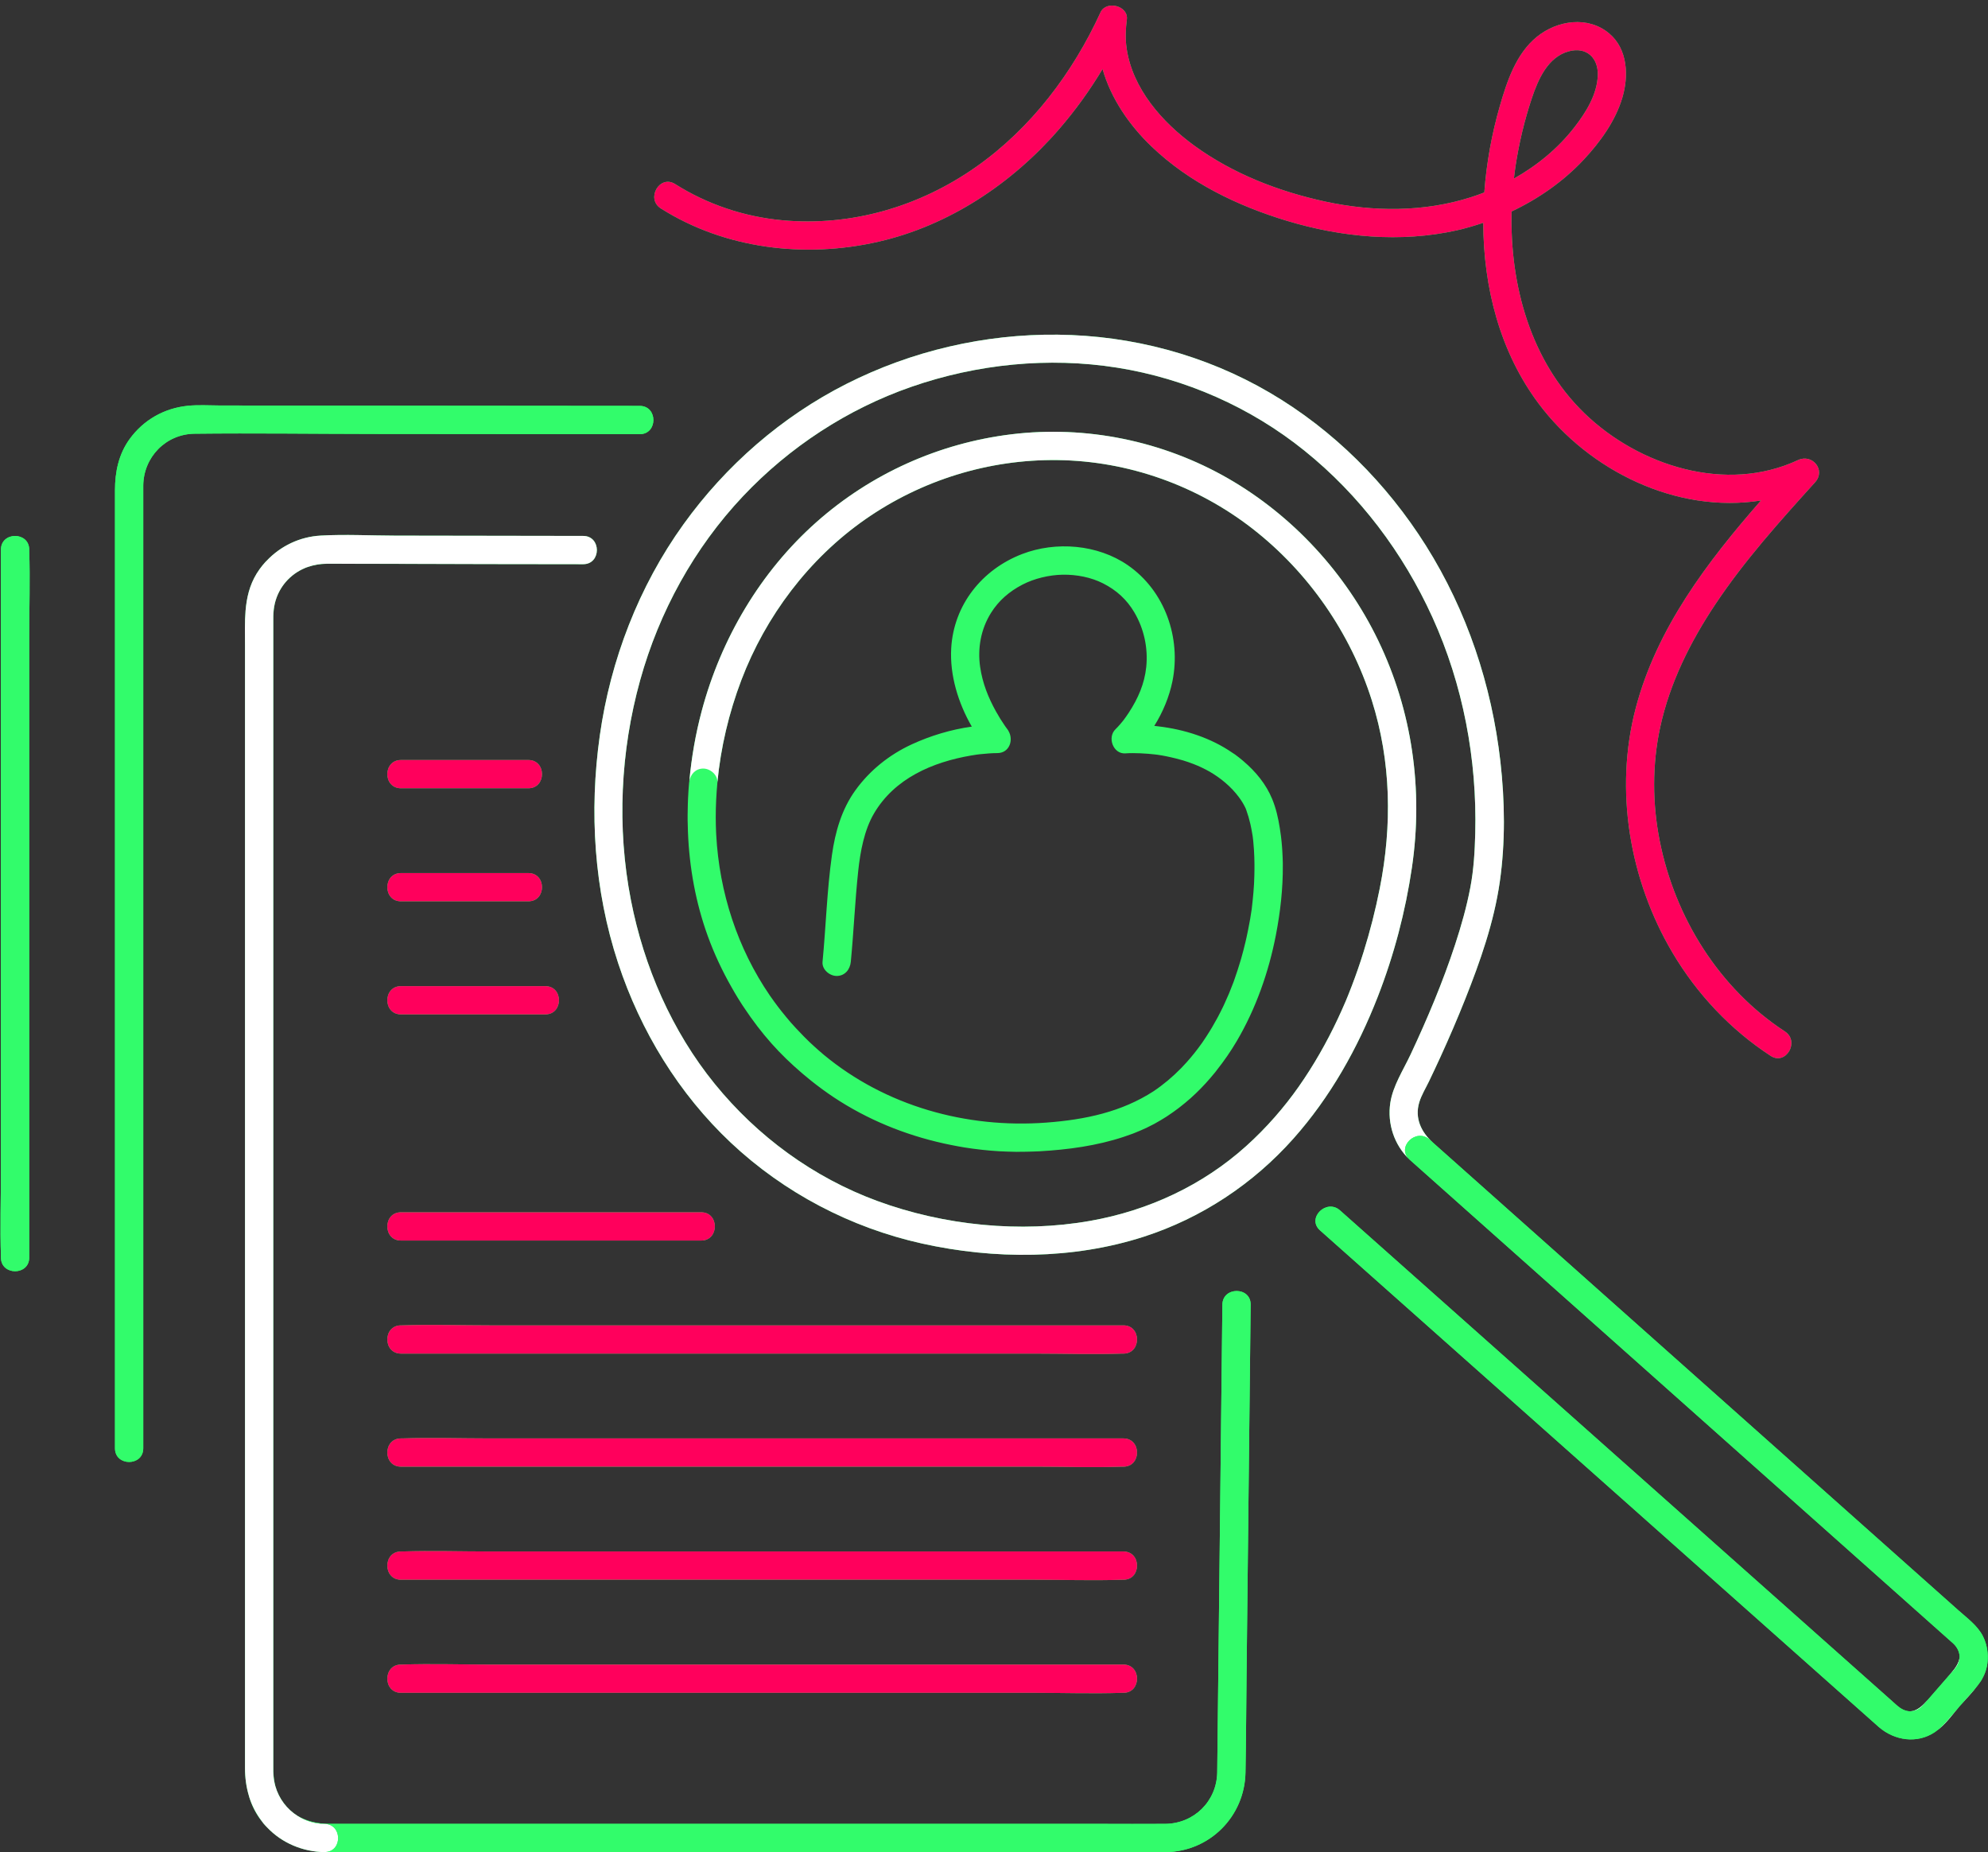
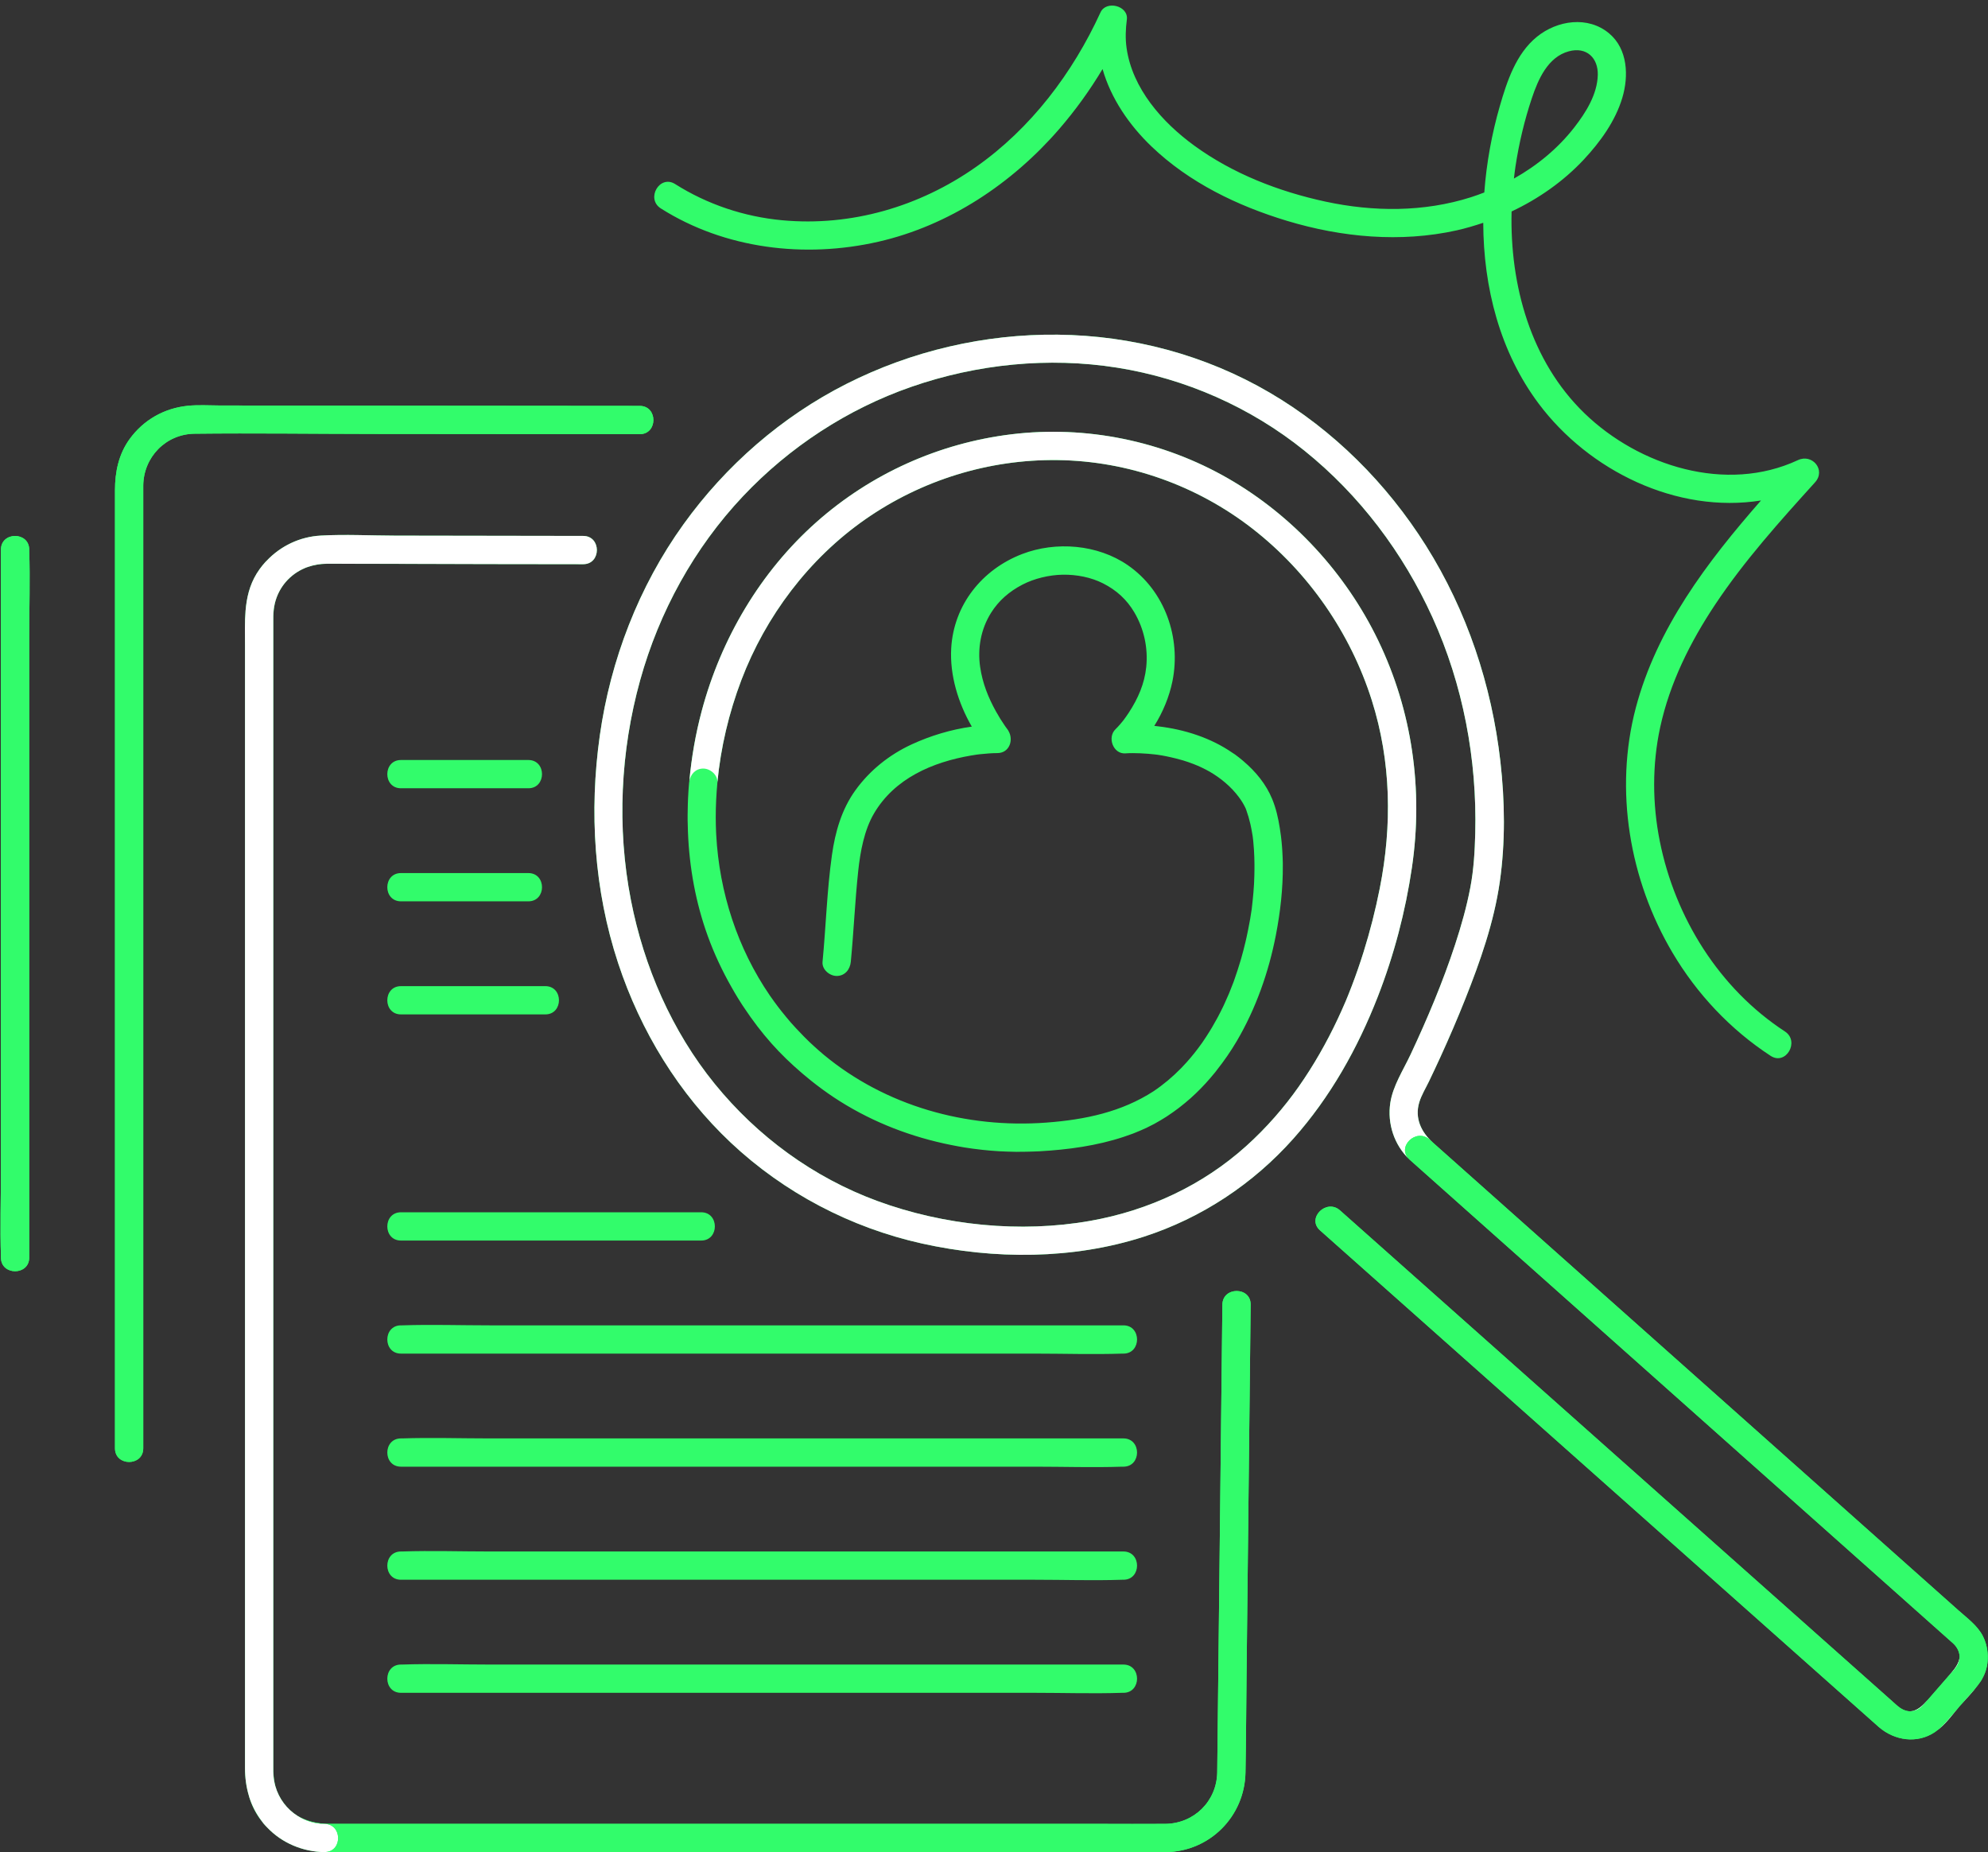
<svg xmlns="http://www.w3.org/2000/svg" fill="#000000" height="1461.3" preserveAspectRatio="xMidYMid meet" version="1" viewBox="-0.4 -4.4 1568.5 1461.3" width="1568.5" zoomAndPan="magnify">
  <rect x="-0.4" y="-4.4" width="1568.5" height="1461.3" fill="#333333" stroke="none" />
  <g id="change1_1">
    <path d="M986.346,1024.961c-0.07,6.37-0.141,12.74-0.211,19.11c-0.455,41.163-0.91,82.327-1.366,123.491 c-0.557,50.382-1.114,100.764-1.672,151.146c-0.278,25.15-0.359,50.311-0.834,75.458c-0.653,34.548-28.171,62.334-62.859,62.748 c-4.771,0.057-9.547,0-14.318,0c-28.928,0-57.856,0-86.784,0c-45.903,0-91.806,0-137.709,0c-52.053,0-104.106,0-156.159,0 c-47.96,0-95.921,0-143.881,0c-33.046,0-66.093,0-99.139,0c-7.605,0-15.21,0-22.814,0c-0.63,0-1.241-0.079-1.867-0.094 c-0.372,0.027-0.713,0.099-1.106,0.094c-17.034-0.251-33.544-7.107-45.247-19.468c-0.002-0.002-0.004-0.005-0.007-0.007 c-0.991-1.047-2.011-2.062-2.93-3.189c-0.493-0.605-0.906-1.24-1.372-1.856c-0.264-0.336-0.564-0.621-0.822-0.964 c-4.256-5.654-7.053-11.551-8.896-17.625c-0.017-0.051-0.035-0.101-0.051-0.152c-0.097-0.305-0.16-0.62-0.253-0.926 c-2.136-7.041-3.14-14.454-3.14-22.115c0-1.105,0-2.21,0-3.315c-0.093-5.401,0-10.866,0-16.358c0-26.866,0-53.733,0-80.599 c0-0.247,0-0.494,0-0.74c0-40.895,0-81.79,0-122.685c0-0.326,0-0.653,0-0.98c0-49.328,0-98.656,0-147.984c0-0.366,0-0.733,0-1.099 c0-52.165,0-104.33,0-156.496c0-0.367,0-0.734,0-1.1c0-49.407,0-98.813,0-148.22c0-0.327,0-0.655,0-0.982 c0-41.177,0-82.353,0-123.53c0-0.124,0-0.248,0-0.372c0-27.167,0-54.335,0-81.502c0-9.174-0.312-18.347,0.445-27.288 c0.029-0.341,0.072-0.68,0.105-1.02c0.087-0.92,0.172-1.84,0.284-2.755c0.072-0.586,0.169-1.167,0.252-1.751 c0.096-0.67,0.179-1.342,0.291-2.009c0.133-0.793,0.299-1.578,0.457-2.366c0.09-0.45,0.163-0.904,0.262-1.353 c0.209-0.947,0.455-1.886,0.705-2.825c0.076-0.288,0.136-0.578,0.217-0.864c0.292-1.039,0.626-2.07,0.974-3.099 c0.062-0.182,0.109-0.367,0.173-0.549c0.336-0.96,0.719-1.911,1.11-2.86c0.102-0.247,0.184-0.499,0.29-0.746 c0.391-0.913,0.834-1.816,1.28-2.719c0.136-0.276,0.25-0.556,0.392-0.831c0.495-0.961,1.047-1.912,1.611-2.86 c0.125-0.21,0.228-0.424,0.357-0.633c0.708-1.155,1.47-2.299,2.29-3.433c1.419-1.963,2.934-3.833,4.536-5.604 c0.293-0.323,0.626-0.599,0.925-0.916c11.14-11.825,26.251-19.074,42.774-19.992c19.402-1.103,39.174-0.002,58.607,0.038 c49.501,0.101,99.003,0.182,148.504,0.232c14.374,0.015,14.351,22.317,0,22.302c-24.816-0.025-49.632-0.058-74.447-0.097 c-4.893-0.008-9.787-0.028-14.681-0.04c-17.937-0.03-35.873-0.047-53.81-0.083c-19.419-0.039-38.838-0.081-58.257-0.126 c-5.524-0.013-10.845,0.814-15.803,2.438c-0.598,0.207-1.208,0.391-1.793,0.623c-0.238,0.095-0.467,0.204-0.703,0.302 c-11.787,4.932-20.628,14.962-23.765,27.694c-1.018,4.692-1.279,9.518-1.279,14.487c0,12.341,0,24.683,0,37.024 c0,6.311,0,12.622,0,18.932c0,25.067,0,50.133,0,75.2c0,9.954,0,19.908,0,29.862c0,33.404,0,66.808,0,100.212 c0,12.319,0,24.637,0,36.956c0,37.946,0,75.893,0,113.839c0,13.363,0,26.725,0,40.088c0,38.272,0,76.543,0,114.815 c0,12.842,0,25.684,0,38.526c0,34.605,0,69.21,0,103.814c0,11.089,0,22.178,0,33.267c0,27.012,0,54.025,0,81.038 c0,7.959,0,15.919,0,23.878c0,15.505,0,31.01,0,46.515c0,3.08,0,6.16,0,9.239c0,5.432,0.363,10.675,1.65,15.744 c2.82,9.886,9.145,18.199,17.628,23.502c7.241,4.255,15.754,6.212,24.635,6.212c21.66,0,43.321,0,64.981,0 c41.257,0,82.513,0,123.77,0c50.84,0,101.679,0,152.519,0c49.832,0,99.663,0,149.495,0c38.902,0,77.803,0,116.705,0 c17.463,0,34.935,0.162,52.397,0c22.678-0.211,40.585-17.868,40.972-40.576c0.131-7.699,0.17-15.401,0.255-23.102 c0.464-41.964,0.928-83.928,1.392-125.892c0.546-49.413,1.093-98.826,1.639-148.239c0.265-23.947,0.53-47.894,0.794-71.841 C964.203,1010.595,986.505,1010.605,986.346,1024.961z M474.356,338.127c9.999,0.009,19.997,0.018,29.996,0.028 c14.351,0.014,14.374-22.288,0-22.302c-54.933-0.055-109.865-0.096-164.798-0.143c-55.447-0.048-110.894-0.089-166.34-0.173 c-8.398-0.013-17.09-0.613-25.452,0.233c-18.594,1.882-34.977,11.141-45.951,26.326c-8.569,11.857-11.494,25.891-11.494,40.22 c0,19.191,0,38.382,0,57.573c0,36.4,0,72.801,0,109.201c0,46.622,0,93.245,0,139.867c0,50.039,0,100.078,0,150.117 c0,46.233,0,92.466,0,138.698c0,35.26,0,70.519,0,105.779c0,17.481,0,34.962,0,52.443c0,0.774,0,1.548,0,2.322 c0,14.351,22.302,14.374,22.302,0c0-11.903,0-23.805,0-35.708c0-31.153,0-62.305,0-93.458c0-43.569,0-87.139,0-130.708 c0-49.153,0-98.306,0-147.459c0-47.904,0-95.808,0-143.711c0-39.821,0-79.643,0-119.464c0-24.906,0-49.812,0-74.718 c0-4.724-0.025-9.449,0-14.173c0.118-22.599,17.765-40.854,40.517-41.114c47.123-0.537,94.292,0.126,141.418,0.169 C354.488,338.027,414.422,338.074,474.356,338.127z M404.017,617.54c4.152,0,8.303,0,12.455,0c14.35,0,14.374-22.302,0-22.302 c-29.356,0-58.712,0-88.068,0c-4.152,0-8.303,0-12.455,0c-14.351,0-14.374,22.302,0,22.302 C345.305,617.54,374.661,617.54,404.017,617.54z M315.949,706.749c29.356,0,58.712,0,88.068,0c4.152,0,8.303,0,12.455,0 c14.35,0,14.374-22.302,0-22.302c-29.356,0-58.712,0-88.068,0c-4.152,0-8.303,0-12.455,0 C301.599,684.447,301.575,706.749,315.949,706.749z M315.949,795.959c33.233,0,66.466,0,99.699,0c4.735,0,9.47,0,14.205,0 c14.35,0,14.374-22.302,0-22.302c-33.233,0-66.466,0-99.7,0c-4.735,0-9.47,0-14.205,0 C301.599,773.656,301.575,795.959,315.949,795.959z M552.846,952.08c-26.695,0-53.391,0-80.086,0c-42.531,0-85.062,0-127.593,0 c-9.738,0-19.476,0-29.215,0c-14.351,0-14.374,22.302,0,22.302c26.695,0,53.391,0,80.086,0c42.531,0,85.062,0,127.594,0 c9.738,0,19.476,0,29.215,0C567.196,974.382,567.22,952.08,552.846,952.08z M885.948,1041.289c-18.958,0-37.916,0-56.874,0 c-45.328,0-90.657,0-135.985,0c-54.815,0-109.629,0-164.444,0c-47.545,0-95.089,0-142.634,0c-22.98,0-46.109-0.769-69.08,0 c-0.326,0.011-0.653,0-0.979,0c-14.351,0-14.374,22.302,0,22.302c18.958,0,37.916,0,56.874,0c45.328,0,90.656,0,135.985,0 c54.815,0,109.629,0,164.444,0c47.545,0,95.09,0,142.634,0c22.98,0,46.109,0.768,69.08,0c0.326-0.011,0.654,0,0.979,0 C900.299,1063.592,900.322,1041.289,885.948,1041.289z M885.948,1130.499c-18.958,0-37.916,0-56.874,0c-45.328,0-90.657,0-135.985,0 c-54.815,0-109.629,0-164.444,0c-47.545,0-95.089,0-142.634,0c-22.98,0-46.109-0.769-69.08,0c-0.326,0.011-0.653,0-0.979,0 c-14.351,0-14.374,22.302,0,22.302c18.958,0,37.916,0,56.874,0c45.328,0,90.656,0,135.985,0c54.815,0,109.629,0,164.444,0 c47.545,0,95.09,0,142.634,0c22.98,0,46.109,0.768,69.08,0c0.326-0.011,0.654,0,0.979,0 C900.299,1152.801,900.322,1130.499,885.948,1130.499z M885.948,1219.708c-18.958,0-37.916,0-56.874,0c-45.328,0-90.657,0-135.985,0 c-54.815,0-109.629,0-164.444,0c-47.545,0-95.089,0-142.634,0c-22.98,0-46.109-0.769-69.08,0c-0.326,0.011-0.653,0-0.979,0 c-14.351,0-14.374,22.302,0,22.302c18.958,0,37.916,0,56.874,0c45.328,0,90.656,0,135.985,0c54.815,0,109.629,0,164.444,0 c47.545,0,95.09,0,142.634,0c22.98,0,46.109,0.768,69.08,0c0.326-0.011,0.654,0,0.979,0 C900.299,1242.01,900.322,1219.708,885.948,1219.708z M829.074,1308.917c-45.328,0-90.657,0-135.985,0 c-54.815,0-109.629,0-164.444,0c-47.545,0-95.089,0-142.634,0c-22.98,0-46.109-0.769-69.08,0c-0.326,0.011-0.653,0-0.979,0 c-14.351,0-14.374,22.302,0,22.302c18.958,0,37.916,0,56.874,0c45.328,0,90.656,0,135.985,0c54.815,0,109.629,0,164.444,0 c47.545,0,95.09,0,142.634,0c22.98,0,46.109,0.768,69.08,0c0.326-0.011,0.654,0,0.979,0c14.351,0,14.374-22.302,0-22.302 C866.99,1308.917,848.032,1308.917,829.074,1308.917z M1563.927,1286.251c-4.153-8.052-12.222-13.935-18.879-19.859 c-28.974-25.788-57.947-51.577-86.921-77.366c-5.854-5.21-11.707-10.421-17.561-15.631c-0.499-0.444-0.997-0.888-1.496-1.332 c-31.666-28.185-63.333-56.37-94.999-84.556c-3.609-3.212-7.218-6.425-10.828-9.637c-1.938-1.725-3.876-3.45-5.815-5.176 c-6.835-6.084-13.67-12.167-20.505-18.25c-19.287-17.167-38.574-34.333-57.86-51.5c-6.558-5.837-13.117-11.675-19.675-17.512 c-9.353-8.325-18.706-16.65-28.059-24.975c-14.671-13.058-29.342-26.116-44.013-39.174c-9.053-8.058-18.107-16.117-27.161-24.175 c-9.199-8.188-14.569-19.268-10.781-31.801c1.714-5.671,5.032-11.023,7.598-16.357c3.103-6.45,6.145-12.93,9.122-19.44 c6.86-15.004,13.388-30.169,19.484-45.5c11.846-29.796,22.752-60.746,27.317-92.61c4.481-31.278,4.034-63.632,0.483-94.98 c-6.824-60.239-26.378-118.905-58.734-170.305c-30.925-49.126-73.062-91.327-123.249-120.707 c-50.751-29.71-108.581-45.123-167.316-45.746c-57.658-0.611-115.085,12.75-166.532,38.775 c-51.141,25.87-95.27,64.37-128.694,110.838c-35.252,49.009-57.599,107.042-66.024,166.725 c-8.471,60.01-4.548,121.846,14.495,179.57c17.654,53.512,47.821,102.992,88.975,141.67c41.991,39.466,94.45,66.964,150.679,79.477 c57.016,12.688,119.176,12.694,175.067-5.361c45.533-14.709,86.215-41.649,118-77.365c29.131-32.734,50.686-71.206,66.568-111.894 c12.81-32.819,21.857-67.218,26.978-102.072c8.999-61.257,0.315-123.333-26.667-179.201 c-25.582-52.97-67.306-98.362-118.334-127.723c-51.499-29.632-112.043-42.052-171.045-34.839 c-57.185,6.99-110.755,31.092-153.872,69.347c-44.142,39.163-75.231,92.007-90.405,148.865c-4.847,18.163-8.105,36.813-9.799,55.599 c-0.059,0.353-0.145,0.697-0.178,1.058c-0.375,4.074-0.627,8.152-0.828,12.23c-0.078,1.566-0.122,3.13-0.174,4.696 c-0.094,2.851-0.155,5.701-0.165,8.55c-0.005,1.325-0.014,2.65-0.001,3.974c0.033,3.153,0.12,6.304,0.256,9.449 c1.094,27.967,6.076,55.724,15.669,82.158c5.08,13.996,11.396,27.433,18.708,40.261c1.632,2.904,3.311,5.784,5.058,8.629 c1.046,1.703,2.115,3.39,3.202,5.07c0.588,0.909,1.206,1.8,1.806,2.702c6.513,9.794,13.65,19.229,21.571,28.13 c7.422,8.339,15.425,16.03,23.823,23.204c0.508,0.434,1.017,0.867,1.528,1.296c1.968,1.654,3.932,3.31,5.948,4.899 c5.685,4.539,11.565,8.86,17.659,12.913c26.379,17.544,55.967,29.63,86.769,36.45c0.082,0.018,0.163,0.039,0.245,0.058 c1.905,0.427,3.822,0.809,5.737,1.195c3.538,0.714,7.087,1.384,10.656,1.956c0.057,0.009,0.114,0.017,0.17,0.026 c4.011,0.641,8.043,1.166,12.085,1.628c0.68,0.078,1.357,0.165,2.037,0.237c4.223,0.45,8.458,0.815,12.705,1.068 c0.46,0.027,0.921,0.029,1.381,0.054c3.627,0.197,7.262,0.316,10.9,0.368c0.51,0.007,1.018,0.047,1.529,0.052 c0.831,0.007,1.663-0.047,2.495-0.047c3.526-0.001,7.051-0.065,10.576-0.198c1.15-0.044,2.299-0.07,3.449-0.127 c0.565-0.028,1.131-0.031,1.696-0.063c22.329-1.253,45.273-4.334,66.681-11.484c2.331-0.764,4.646-1.574,6.94-2.446 c0.701-0.266,1.393-0.562,2.09-0.84c2.661-1.056,5.297-2.184,7.902-3.404c0.237-0.111,0.484-0.198,0.72-0.31 c0.091-0.044,0.179-0.096,0.27-0.139c2.044-0.976,4.073-1.997,6.081-3.083c0.198-0.107,0.383-0.237,0.58-0.346 c3.116-1.705,6.166-3.514,9.136-5.441c0.403-0.262,0.789-0.546,1.19-0.812c2.642-1.752,5.228-3.584,7.751-5.498 c0.562-0.426,1.119-0.858,1.675-1.291c2.653-2.07,5.254-4.208,7.771-6.443c0.137-0.122,0.279-0.237,0.416-0.36 c5.436-4.852,10.533-10.066,15.266-15.567c0.832-0.958,1.634-1.939,2.446-2.915c0.567-0.689,1.167-1.354,1.722-2.052 c0.452-0.567,0.871-1.155,1.316-1.727c5.69-7.199,10.925-14.757,15.562-22.625c15.153-25.708,25.287-54.556,30.953-83.8 c3.496-18.046,5.637-36.653,5.465-55.159c-0.006-0.632,0.005-1.265-0.006-1.897c-0.026-1.436-0.081-2.868-0.136-4.302 c-0.067-1.728-0.149-3.454-0.26-5.179c-0.067-1.037-0.126-2.074-0.21-3.109c-0.22-2.777-0.482-5.551-0.83-8.315 c-0.011-0.089-0.026-0.175-0.038-0.264c-0.006-0.05-0.009-0.101-0.015-0.151c-0.098-0.766-0.227-1.525-0.332-2.289 c-0.17-1.234-0.344-2.467-0.536-3.697c-1.229-7.839-2.962-15.562-5.995-22.946c-4.849-11.805-13.054-21.71-22.716-29.924 c-0.181-0.154-0.36-0.31-0.542-0.463c-1.984-1.664-4.004-3.283-6.093-4.804c-0.397-0.289-0.834-0.521-1.235-0.804 c-0.247-0.174-0.511-0.323-0.759-0.494c-17.12-11.86-37.922-18.491-58.855-20.926c-0.945-0.124-1.894-0.222-2.843-0.33 c6.852-10.893,11.865-23.153,14.306-35.133c7-34.369-5.975-71.465-35.148-91.627c-23.783-16.438-56.716-19.109-83.466-8.81 c-31.596,12.166-53.966,40.048-55.917,74.388c-1.198,21.101,5.439,42.995,16.248,61.761c-16.429,2.274-32.726,7.221-47.429,14.014 c-17.602,8.133-32.957,20.384-44.334,36.11c-10.931,15.109-16.005,32.944-18.582,51.189c-3.944,27.916-4.719,56.215-7.418,84.263 c-0.578,6.003,5.539,11.151,11.151,11.151c6.511,0,10.572-5.131,11.151-11.151c2.287-23.767,3.297-47.652,5.817-71.394 c1.677-15.8,4.824-32.599,12.471-45.648c16.258-27.741,46.255-40.565,76.801-45.773c1.541-0.263,3.087-0.49,4.633-0.723 c0.738-0.086,1.475-0.18,2.214-0.262c2.33-0.26,4.666-0.473,7.005-0.628c2.162-0.144,4.337-0.269,6.505-0.256 c9.853,0.058,13.298-10.59,8.76-17.797c0.11,0.127,0.099,0.081-0.166-0.316c-0.737-1.102-1.579-2.143-2.337-3.233 c-2.577-3.704-4.953-7.551-7.144-11.495c-6.09-10.961-10.662-22.339-12.51-35.125c-2.149-14.861,0.609-29.929,8.59-42.69 c6.017-9.62,14.386-16.867,24.766-22.261c9.367-4.868,21.167-7.669,31.808-7.845c10.971-0.182,22.426,2.086,31.792,6.835 c10.609,5.379,18.74,12.764,24.716,22.912c7.633,12.963,10.906,28.135,9.379,43.086c-1.345,13.172-6.473,24.852-13.755,36.009 c-1.318,2.02-2.723,3.973-4.153,5.914c-0.312,0.391-0.62,0.784-0.94,1.168c-0.554,0.663-1.104,1.33-1.67,1.984 c-1.196,1.381-2.419,2.756-3.739,4.021c-6.653,6.372-1.886,19.76,7.885,19.036c3.866-0.286,7.778-0.209,11.646-0.057 c2.017,0.079,4.03,0.202,6.041,0.362c0.011,0.001,0.022,0.001,0.033,0.002c1.834,0.146,3.666,0.332,5.495,0.536 c0.785,0.095,1.636,0.198,1.995,0.24c0.035,0.005,0.05,0.008,0.09,0.014c1.224,0.188,2.447,0.376,3.666,0.586 c2.207,0.381,4.398,0.852,6.585,1.335c2.562,0.565,5.105,1.219,7.633,1.93c0.737,0.207,1.482,0.38,2.215,0.6 c2.818,0.846,5.59,1.831,8.337,2.881c4.348,1.684,8.571,3.705,12.641,5.987c8.714,5.057,16.995,11.905,23.082,20.115 c0.925,1.287,1.863,2.563,2.694,3.94c0.396,0.649,0.788,1.299,1.15,1.968c0.336,0.636,0.678,1.268,0.998,1.913 c0.16,0.351,0.322,0.701,0.5,1.04c0.144,0.362,0.284,0.725,0.425,1.088c1.33,3.678,2.414,7.417,3.292,11.226 c0.229,1.015,0.446,2.031,0.644,3.05c0.15,0.747,0.293,1.495,0.429,2.244c0.225,1.257,0.447,2.515,0.659,3.777 c0.05,0.331,0.097,0.642,0.134,0.881c0.074,0.655,0.287,2.414,0.381,3.231c0.054,0.512,0.085,1.025,0.134,1.537 c0.181,1.874,0.33,3.751,0.453,5.63c0.253,3.89,0.375,7.787,0.407,11.686c0.009,1.042,0,2.084-0.005,3.126 c-0.018,3.508-0.106,7.015-0.277,10.52c-0.028,0.575-0.038,1.151-0.07,1.726c-0.247,4.417-0.628,8.825-1.094,13.224 c-0.219,2.062-0.427,4.126-0.689,6.182c-0.018,0.143-0.023,0.187-0.033,0.27c-0.024,0.166-0.042,0.282-0.076,0.522 c-0.348,2.399-0.727,4.794-1.128,7.185c-0.155,0.923-0.349,1.839-0.513,2.761c-0.727,4.077-1.542,8.137-2.445,12.179 c-0.226,1.011-0.445,2.025-0.681,3.034c-1.069,4.552-2.241,9.08-3.535,13.574c-0.229,0.795-0.478,1.565-0.712,2.354 c-1.359,4.576-2.806,9.043-4.353,13.388c-0.239,0.672-0.459,1.367-0.703,2.033c-0.164,0.449-0.33,0.898-0.496,1.344 c-2.107,5.653-4.396,11.098-6.859,16.361c-0.275,0.588-0.537,1.186-0.817,1.77c-1.416,2.955-2.892,5.887-4.434,8.786 c-0.27,0.507-0.561,1.001-0.834,1.506c-1.211,2.234-2.466,4.444-3.756,6.632c-0.684,1.16-1.392,2.304-2.099,3.45 c-0.85,1.378-1.729,2.737-2.614,4.093c-0.986,1.511-1.978,3.014-3.008,4.494c-0.275,0.396-0.569,0.777-0.848,1.17 c-3.555,4.992-7.364,9.738-11.402,14.243c-1.474,1.635-2.969,3.252-4.508,4.826c-6.654,6.793-13.885,12.857-21.619,18.062 c-25.209,16.312-53.782,22.443-84.594,24.751c-63.329,4.745-126.968-13.164-175.597-53.5c-0.374-0.31-0.739-0.633-1.111-0.946 c-2.332-1.96-4.61-3.998-6.87-6.063c-1.081-0.992-2.169-1.978-3.229-2.989c-1.576-1.497-3.101-3.035-4.628-4.572 c-2.126-2.143-4.208-4.324-6.245-6.542c-1.315-1.433-2.641-2.857-3.917-4.319c-1.213-1.391-2.385-2.809-3.563-4.226 c-1.305-1.571-2.6-3.15-3.861-4.753c-0.951-1.209-1.9-2.419-2.826-3.645c-1.903-2.519-3.767-5.064-5.562-7.653 c-0.235-0.34-0.486-0.669-0.72-1.01c-25.498-37.197-39.925-81.335-42.348-126.868c-0.035-0.661-0.068-1.322-0.099-1.984 c-0.162-3.556-0.252-7.12-0.267-10.69c-0.002-0.426-0.013-0.852-0.013-1.279c0.007-9.059,0.461-18.107,1.291-27.128 c0.004-0.042-0.008-0.081-0.005-0.123c2.615-27.629,9.104-54.966,18.897-80.764c19.179-50.526,53.379-95.909,97.748-126.867 c44.57-31.098,97.657-47.486,151.873-46.794c55.634,0.71,109.864,19.997,153.767,54.178c44.053,34.299,77.189,82.128,94.04,135.326 c15.343,48.438,16.115,98.893,6.292,148.469c-3.375,17.033-7.664,33.889-12.861,50.458c-2.829,9.019-5.931,17.953-9.316,26.778 c-0.855,2.228-1.727,4.448-2.618,6.662c-0.449,1.114-0.905,2.226-1.36,3.337c-0.196,0.478-0.396,0.954-0.594,1.431 c-0.085,0.204-0.113,0.273-0.122,0.299c-0.046,0.107-0.09,0.209-0.162,0.379c-1.991,4.652-4.058,9.272-6.216,13.849 c-8.75,18.561-18.934,36.468-30.73,53.268c-11.474,16.341-25.446,32.456-41.468,46.877c-34.04,30.64-76.673,50.76-122.974,58.944 c-55.131,9.746-115.28,3.74-168.188-15.748c-50.241-18.505-94.371-50.846-128.064-92.309c-33.826-41.627-55.877-92.41-66.16-145.023 c-11.175-57.177-8.281-117.424,7.295-173.503c14.994-53.987,42.594-104.275,81.085-145.089 c36.656-38.869,82.556-68.906,132.946-86.401c51.749-17.967,108.103-23.704,162.368-15.085 c53.857,8.555,105.172,31.231,147.674,65.444c43.615,35.11,77.841,80.546,100.986,131.44 c24.209,53.232,35.305,112.186,33.816,170.543c-0.367,14.387-1.216,28.732-3.874,42.689c-2.908,15.272-7.166,30.276-12.007,45.039 c-9.738,29.694-21.92,58.552-35.18,86.829c-5.689,12.132-13.96,24.729-15.96,38.099c-2.443,16.334,2.992,33.152,15.06,44.593 c0.04,0.036,0.063,0.076,0.103,0.112c16.212,14.43,32.425,28.86,48.637,43.291c38.105,33.917,76.211,67.833,114.316,101.75 c44.2,39.341,88.401,78.683,132.601,118.024c14.762,13.139,29.524,26.279,44.287,39.418c17.288,15.388,34.575,30.775,51.864,46.162 c11.983,10.665,24.01,21.284,35.949,31.997c0.006,0.005,0.012,0.01,0.018,0.016c0.463,0.411,0.936,0.811,1.387,1.234 c2.943,2.769,4.733,6.287,4.934,9.962c-0.003,0.158,0.033,0.319,0.024,0.476c0.001,0.081-0.014,0.164-0.015,0.245 c-0.354,4.375-3.165,8.503-6.35,12.163c-4.169,4.791-8.337,9.582-12.506,14.372c-1.723,1.98-3.445,3.959-5.168,5.939 c0,0-0.001,0.001-0.001,0.001c-0.359,0.412-0.718,0.825-1.077,1.238c-3.862,4.438-8.091,8.595-13.364,9.026 c-0.312,0.007-0.625,0.033-0.934,0.016c-0.12,0-0.246-0.025-0.367-0.029c-3.296-0.277-6.436-1.846-9.177-4.197 c-1.247-1.069-2.464-2.175-3.699-3.259c-0.23-0.213-0.466-0.444-0.694-0.646c-5.859-5.208-11.719-10.416-17.578-15.624 c-8.263-7.344-16.525-14.688-24.788-22.032c-23.192-20.614-46.384-41.227-69.576-61.841 c-43.718-38.858-87.436-77.716-131.154-116.574c-5.888-5.233-11.775-10.467-17.663-15.7c-20.02-17.795-40.04-35.589-60.06-53.383 c-9.555-8.493-19.111-16.986-28.666-25.479c-4.978-4.424-9.955-8.848-14.933-13.273c-0.142-0.126-0.284-0.253-0.427-0.379 c-22.536-20.03-45.071-40.061-67.607-60.091c-1.027-0.913-2.055-1.826-3.082-2.74c-10.696-9.507-26.524,6.211-15.77,15.77 c8.761,7.788,17.523,15.575,26.284,23.362c3.491,3.103,6.982,6.206,10.473,9.309c4.129,3.67,8.258,7.34,12.387,11.01 c38.353,34.089,76.705,68.178,115.058,102.267c4.488,3.989,8.976,7.978,13.464,11.967c2.037,1.811,4.075,3.622,6.113,5.433 c4.198,3.731,8.396,7.463,12.594,11.194c34.233,30.427,68.466,60.855,102.7,91.282c0.576,0.512,1.153,1.025,1.729,1.537 c22.232,19.761,44.464,39.521,66.696,59.282c9.569,8.505,19.138,17.01,28.707,25.515c3.452,3.068,6.904,6.136,10.356,9.204 c4.719,4.194,9.438,8.389,14.157,12.583c1.819,1.616,3.637,3.233,5.456,4.849c3.08,2.737,6.16,5.475,9.24,8.212 c1.847,1.643,3.674,3.315,5.546,4.929c12.357,10.657,30.123,13.366,44.165,3.962c0.484-0.324,0.901-0.704,1.359-1.049 c0.71-0.511,1.421-1.018,2.114-1.593c6.112-5.069,11.034-12.023,16.218-17.981c4.604-5.291,9.834-10.54,14.122-16.246 c0.643-0.815,1.235-1.648,1.813-2.492c0.192-0.283,0.421-0.549,0.607-0.835c0.145-0.223,0.256-0.454,0.395-0.678 c0.134-0.22,0.302-0.427,0.43-0.65c0.106-0.186,0.178-0.385,0.281-0.573c2.868-5.087,4.266-10.507,4.375-15.911 C1568.11,1298.06,1566.814,1291.847,1563.927,1286.251z M22.646,429.242c0-14.351-22.302-14.374-22.302,0 c0,18.563,0,37.126,0,55.689c0,44.563,0,89.125,0,133.688c0,53.692,0,107.384,0,161.077c0,46.419,0,92.838,0,139.257 c0,22.595-0.773,45.344,0,67.93c0.011,0.314,0,0.63,0,0.945c0,14.351,22.302,14.374,22.302,0c0-18.563,0-37.126,0-55.689 c0-44.563,0-89.125,0-133.688c0-53.692,0-107.384,0-161.077c0-46.419,0-92.838,0-139.257c0-22.595,0.773-45.344,0-67.93 C22.635,429.872,22.646,429.556,22.646,429.242z M532.258,140.806c25.404,16.072,54.479,25.79,84.415,28.569 c54.554,5.063,108.295-10.679,152.934-42.035c43.339-30.443,76.353-74.101,98.28-121.975c4.459-9.734,22.195-5.238,20.78,5.628 c-0.964,7.397-1.266,15.021-0.22,22.431c4.519,32.025,28.105,58.631,53.376,77.043c30.521,22.236,66.776,36.267,103.525,44.198 c37.821,8.163,77.693,8.355,114.771-3.444c3.556-1.132,7.076-2.41,10.572-3.761c1.712-23.332,5.952-46.388,12.266-68.23 c5.662-19.588,12.786-41.213,29.179-54.556c16.112-13.114,40.372-16.74,57.104-2.674c14.696,12.354,15.468,33.613,10.349,50.753 c-5.499,18.41-17.451,34.892-30.435,48.784c-16.01,17.131-35.621,30.848-56.933,40.913c-1.446,58.134,15.099,118.18,57.482,159.199 c43.049,41.665,111.889,63.391,168.429,36.993c11.386-5.316,22.272,7.829,13.513,17.514c-27.794,30.73-55.667,61.683-78.686,96.246 c-19.771,29.686-35.911,62.006-43.506,97.042c-6.373,29.404-6.204,60.343-0.317,89.814c12.05,60.317,46.855,116.293,98.714,150.149 c11.985,7.825,0.797,27.127-11.256,19.257c-31.728-20.714-58.122-48.783-77.409-81.372c-33.949-57.365-46.071-128.289-29-193.101 c16.576-62.934,56.387-115.262,98.803-163.708c-66.415,10.576-135.661-23.361-175.363-76.354 c-30.659-40.922-43.613-91.732-43.773-142.742c-6.923,2.326-13.918,4.405-21,5.979c-44.249,9.835-90.76,5.499-133.882-7.537 c-39.149-11.834-77.07-30.136-106.847-58.66C890.54,94.326,876.11,73.288,869.5,50.075c-10.023,16.722-21.453,32.589-34.235,47.363 c-37.206,43.006-86.972,76.184-142.781,88.908c-57.845,13.189-120.886,5.726-171.483-26.283 C508.89,152.402,520.093,133.11,532.258,140.806z M1194.06,136.493c18.328-10.293,34.826-23.859,47.693-40.442 c9.099-11.727,18.1-26.021,18.482-41.335c0.33-13.231-8.716-22.446-22.832-18.642c-16.593,4.471-24.234,22.172-29.206,37.039 c-5.841,17.465-10.122,35.495-12.89,53.698C1194.82,130.013,1194.44,133.253,1194.06,136.493z" fill="#32fc6b" />
  </g>
  <g id="change2_1">
    <path d="M459.747,440.746c-24.816-0.025-49.632-0.058-74.447-0.097c-4.893-0.008-9.787-0.028-14.681-0.04 c-37.829-0.091-75.659-0.267-113.487-0.212c-5.076,0.007-9.902,0.89-14.382,2.441c-0.598,0.207-1.208,0.391-1.793,0.623 c-0.238,0.095-0.467,0.204-0.703,0.302c-11.787,4.932-20.628,14.962-23.765,27.694c-0.79,3.205-1.261,6.56-1.279,10.069 c-0.007,1.472,0.005,2.945,0,4.417c0,12.341,0,24.683,0,37.024c0,6.311,0,12.622,0,18.932c0,25.067,0,50.133,0,75.2 c0,9.954,0,19.908,0,29.862c0,33.404,0,66.808,0,100.212c0,12.319,0,24.637,0,36.956c0,37.946,0,75.893,0,113.839 c0,13.363,0,26.725,0,40.088c0,38.272,0,76.543,0,114.815c0,12.842,0,25.684,0,38.526c0,34.605,0,69.21,0,103.814 c0,11.089,0,22.178,0,33.267c0,27.012,0,54.025,0,81.038c0,7.959,0,15.919,0,23.878c0,15.505,0,31.01,0,46.515 c0,3.08,0,6.16,0,9.239c0,1.417-0.007,2.834,0,4.251c0.019,3.995,0.608,7.844,1.65,11.493c2.82,9.886,9.145,18.199,17.628,23.502 c6.103,3.815,13.298,6.097,21.138,6.212c13.969,0.206,14.305,21.247,1.106,22.209c-0.372,0.027-0.713,0.099-1.106,0.094 c-17.034-0.251-33.544-7.107-45.247-19.468c-0.002-0.002-0.004-0.005-0.007-0.007c-0.991-1.047-2.011-2.062-2.93-3.189 c-0.493-0.605-0.906-1.24-1.372-1.856c-4.37-5.778-7.596-11.999-9.718-18.589c-0.017-0.051-0.035-0.101-0.051-0.152 c-0.097-0.305-0.16-0.62-0.253-0.926c-2.136-7.041-3.14-14.454-3.14-22.115c0-1.105,0-2.21,0-3.315c0-5.325,0-10.651,0-15.976 c0-0.127,0-0.255,0-0.383c0-26.866,0-53.733,0-80.599c0-0.247,0-0.494,0-0.74c0-40.895,0-81.79,0-122.685c0-0.326,0-0.653,0-0.98 c0-49.328,0-98.656,0-147.984c0-0.366,0-0.733,0-1.099c0-52.165,0-104.33,0-156.496c0-0.367,0-0.734,0-1.1 c0-49.407,0-98.813,0-148.22c0-0.327,0-0.655,0-0.982c0-41.177,0-82.353,0-123.53c0-0.124,0-0.248,0-0.372 c0-27.167,0-54.335,0-81.502c0-9.174-0.312-18.347,0.445-27.288c0.029-0.341,0.072-0.68,0.105-1.02 c0.087-0.92,0.172-1.84,0.284-2.755c0.072-0.586,0.169-1.167,0.252-1.751c0.096-0.67,0.179-1.342,0.291-2.009 c0.133-0.793,0.299-1.578,0.457-2.366c0.09-0.45,0.163-0.904,0.262-1.353c0.209-0.947,0.455-1.886,0.705-2.825 c0.076-0.288,0.136-0.578,0.217-0.864c0.292-1.039,0.626-2.07,0.974-3.099c0.062-0.182,0.109-0.367,0.173-0.549 c0.336-0.96,0.719-1.911,1.11-2.86c0.102-0.247,0.184-0.499,0.29-0.746c0.391-0.913,0.834-1.816,1.28-2.719 c0.136-0.276,0.25-0.556,0.392-0.831c0.495-0.961,1.047-1.912,1.611-2.86c0.125-0.21,0.228-0.424,0.357-0.633 c0.708-1.155,1.47-2.299,2.29-3.433c1.419-1.963,2.934-3.833,4.536-5.604c0.293-0.323,0.626-0.599,0.925-0.916 c11.14-11.825,26.251-19.074,42.774-19.992c19.409-1.079,39.168-0.002,58.607,0.038c49.501,0.101,99.003,0.182,148.504,0.232 C474.121,418.458,474.099,440.761,459.747,440.746z M904.382,885.327c-0.328,0.157-0.661,0.295-0.99,0.449 c0.237-0.111,0.484-0.198,0.72-0.31C904.203,885.422,904.291,885.37,904.382,885.327z M1142.862,1027.039 c9.555,8.493,19.111,16.986,28.666,25.479c-14.533-12.917-29.066-25.834-43.599-38.752 C1132.907,1018.191,1137.885,1022.615,1142.862,1027.039z M1067.328,989.689c3.491,3.103,6.982,6.206,10.473,9.309 c-12.252-10.89-24.505-21.78-36.757-32.671C1049.805,974.114,1058.567,981.902,1067.328,989.689z M1562.4,1322.031 c0.145-0.223,0.256-0.454,0.395-0.678c-0.312,0.513-0.659,1.012-1.002,1.513C1561.985,1322.583,1562.214,1322.317,1562.4,1322.031z M1408.542,1292.971c9.569,8.505,19.138,17.01,28.707,25.515c-31.801-28.266-63.602-56.531-95.403-84.797 C1364.079,1253.45,1386.31,1273.21,1408.542,1292.971z M1218.71,1124.242c6.236,5.543,12.471,11.085,18.707,16.627 c-4.198-3.731-8.396-7.463-12.594-11.194C1222.786,1127.865,1220.748,1126.053,1218.71,1124.242z M1124.644,426.116 c-30.925-49.126-73.062-91.327-123.249-120.707c-50.751-29.71-108.581-45.123-167.316-45.746 c-57.658-0.611-115.085,12.75-166.532,38.775c-51.141,25.87-95.27,64.37-128.694,110.838 c-35.252,49.009-57.599,107.042-66.024,166.725c-8.471,60.01-4.548,121.846,14.495,179.57 c17.654,53.512,47.821,102.992,88.975,141.67c41.991,39.466,94.45,66.964,150.679,79.477 c57.016,12.688,119.176,12.694,175.067-5.361c45.533-14.709,86.215-41.649,118-77.365c29.131-32.734,50.686-71.206,66.568-111.894 c12.81-32.819,21.857-67.218,26.978-102.072c8.999-61.257,0.315-123.333-26.667-179.201 c-25.582-52.97-67.306-98.362-118.334-127.723c-51.499-29.632-112.043-42.052-171.045-34.839 c-57.185,6.99-110.755,31.092-153.872,69.347c-44.142,39.163-75.231,92.007-90.405,148.865c-4.847,18.163-8.105,36.813-9.799,55.599 c0.917-5.547,4.87-10.093,10.973-10.093c5.591,0,11.604,5.077,11.146,11.028c2.615-27.629,9.104-54.966,18.897-80.764 c19.179-50.526,53.379-95.909,97.748-126.867c44.57-31.098,97.657-47.486,151.873-46.794c55.634,0.71,109.864,19.997,153.767,54.178 c44.053,34.299,77.189,82.128,94.04,135.326c15.343,48.438,16.115,98.893,6.292,148.469c-3.375,17.033-7.664,33.889-12.861,50.458 c-2.829,9.019-5.931,17.953-9.316,26.778c-0.855,2.228-1.727,4.448-2.618,6.662c-0.449,1.114-0.905,2.226-1.36,3.337 c-0.196,0.478-0.396,0.954-0.594,1.431c-0.085,0.204-0.113,0.273-0.122,0.299c-0.046,0.107-0.09,0.209-0.162,0.379 c-1.991,4.652-4.058,9.272-6.216,13.849c-8.75,18.561-18.934,36.468-30.73,53.268c-11.474,16.341-25.446,32.456-41.468,46.877 c-34.04,30.64-76.673,50.76-122.974,58.944c-55.131,9.746-115.28,3.74-168.188-15.748c-50.241-18.505-94.371-50.846-128.064-92.309 c-33.826-41.627-55.877-92.41-66.16-145.023c-11.175-57.177-8.281-117.424,7.295-173.503 c14.994-53.987,42.594-104.275,81.085-145.089c36.656-38.869,82.556-68.906,132.946-86.401 c51.749-17.967,108.103-23.704,162.368-15.085c53.857,8.555,105.172,31.231,147.674,65.444 c43.615,35.11,77.841,80.546,100.986,131.44c24.209,53.232,35.305,112.186,33.816,170.543c-0.367,14.387-1.216,28.732-3.874,42.689 c-2.908,15.272-7.166,30.276-12.007,45.039c-9.738,29.694-21.92,58.552-35.18,86.829c-5.689,12.132-13.96,24.729-15.96,38.099 c-2.443,16.334,2.992,33.152,15.06,44.593c-10.509-9.576,5.223-25.138,15.873-15.659c1.109,0.987,2.219,1.975,3.328,2.962 c8.846,7.874,17.692,15.747,26.538,23.621c-9.053-8.058-18.107-16.117-27.161-24.175c-9.199-8.188-14.569-19.268-10.781-31.801 c1.714-5.671,5.032-11.023,7.598-16.357c3.103-6.45,6.145-12.93,9.122-19.44c6.86-15.004,13.388-30.169,19.484-45.5 c11.846-29.796,22.752-60.746,27.317-92.61c4.481-31.278,4.034-63.632,0.483-94.98 C1176.555,536.182,1157.001,477.516,1124.644,426.116z M1474.769,1322.047c-8.263-7.344-16.525-14.688-24.788-22.032 c8.723,7.753,17.446,15.507,26.169,23.26c5.632,5.006,11.222,10.072,16.89,15.042c-0.23-0.213-0.466-0.444-0.694-0.646 C1486.487,1332.463,1480.628,1327.255,1474.769,1322.047z M1507.218,1345.786c1.681-0.037,3.391-0.381,5.106-1.188 c3.78-1.777,6.627-5.964,9.334-9.076c-0.359,0.412-0.718,0.825-1.077,1.238C1516.719,1341.198,1512.491,1345.355,1507.218,1345.786z M1461.762,1340.274c1.819,1.616,3.637,3.233,5.456,4.849c3.08,2.737,6.16,5.475,9.24,8.212c-0.031-0.028-0.062-0.055-0.093-0.083 C1471.496,1348.926,1466.629,1344.6,1461.762,1340.274z M1538.611,1349.933c-3.505,4.028-6.816,8.038-11.084,11.244 c0.71-0.511,1.421-1.018,2.114-1.593c6.112-5.069,11.034-12.023,16.218-17.981c4.604-5.291,9.834-10.54,14.122-16.246 c-2.371,3.003-5.069,5.842-7.499,8.635C1547.858,1339.306,1543.235,1344.62,1538.611,1349.933z M1543.967,1309.447 c1.19-2.1,1.71-4.269,1.716-6.4c-0.354,4.375-3.165,8.503-6.35,12.163c-4.169,4.791-8.337,9.582-12.506,14.372 c2.97-3.413,5.939-6.826,8.909-10.239C1538.476,1316.195,1541.892,1313.109,1543.967,1309.447z M1539.336,1291.113 c-11.94-10.714-23.967-21.332-35.949-31.997c-17.288-15.388-34.576-30.775-51.864-46.162c19.81,17.632,39.62,35.265,59.43,52.897 c8.627,7.679,17.255,15.358,25.883,23.037c0.838,0.746,1.678,1.495,2.518,2.241 C1539.348,1291.123,1539.341,1291.118,1539.336,1291.113z M1563.506,1320.131c2.868-5.087,4.266-10.507,4.375-15.911 C1567.674,1309.733,1566.218,1315.191,1563.506,1320.131z M1229.39,985.432c25.845,23.004,51.69,46.008,77.536,69.012 c-19.287-17.167-38.574-34.333-57.86-51.5C1242.507,997.107,1235.948,991.27,1229.39,985.432z M1344.072,1087.508 c-3.609-3.212-7.218-6.425-10.828-9.637c35.774,31.841,71.548,63.683,107.322,95.524c-0.499-0.444-0.997-0.888-1.496-1.332 C1407.405,1143.878,1375.738,1115.693,1344.072,1087.508z" fill="#ffffff" />
  </g>
  <g id="change3_1">
    <path d="M504.352,338.155c-9.999-0.01-19.997-0.019-29.996-0.028c-59.934-0.054-119.868-0.101-179.802-0.156 c-47.126-0.043-94.295-0.707-141.418-0.169c-22.752,0.259-40.398,18.515-40.517,41.114c-0.025,4.724,0,9.449,0,14.173 c0,24.906,0,49.812,0,74.718c0,39.821,0,79.643,0,119.464c0,47.904,0,95.808,0,143.711c0,49.153,0,98.306,0,147.459 c0,43.57,0,87.139,0,130.708c0,31.152,0,62.305,0,93.458c0,11.903,0,23.805,0,35.708c0,14.374-22.302,14.351-22.302,0 c0-0.774,0-1.548,0-2.322c0-17.481,0-34.962,0-52.443c0-35.259,0-70.519,0-105.779c0-46.233,0-92.466,0-138.698 c0-50.039,0-100.078,0-150.117c0-46.622,0-93.245,0-139.867c0-36.4,0-72.801,0-109.201c0-19.191,0-38.382,0-57.573 c0-14.329,2.925-28.363,11.494-40.22c10.974-15.185,27.356-24.444,45.951-26.326c8.363-0.846,17.055-0.246,25.452-0.233 c55.447,0.084,110.893,0.125,166.34,0.173c54.933,0.048,109.865,0.088,164.798,0.143 C518.726,315.867,518.703,338.17,504.352,338.155z M1563.927,1286.251c-4.153-8.052-12.222-13.935-18.879-19.859 c-28.974-25.788-57.947-51.577-86.921-77.366c-5.854-5.21-11.707-10.421-17.561-15.631c-35.774-31.842-71.548-63.683-107.322-95.524 c-1.938-1.725-3.876-3.45-5.815-5.176c-6.835-6.084-13.67-12.167-20.505-18.25c-25.846-23.004-51.69-46.008-77.536-69.012 c-9.353-8.325-18.706-16.65-28.059-24.975c-14.671-13.058-29.342-26.116-44.013-39.174c-8.846-7.874-17.692-15.747-26.538-23.621 c-1.109-0.987-2.219-1.975-3.328-2.962c-10.65-9.479-26.382,6.082-15.873,15.659c0.04,0.036,0.063,0.076,0.103,0.112 c16.212,14.43,32.425,28.86,48.637,43.291c38.105,33.917,76.211,67.833,114.316,101.75c44.2,39.341,88.401,78.683,132.601,118.024 c14.762,13.139,29.524,26.279,44.287,39.418c19.81,17.632,39.62,35.265,59.43,52.897c8.627,7.679,17.255,15.358,25.883,23.037 c0.838,0.746,1.678,1.495,2.518,2.241c0.463,0.411,0.936,0.811,1.387,1.234c2.943,2.769,4.733,6.287,4.934,9.962 c-0.003,0.158,0.033,0.319,0.024,0.476c0.001,0.081-0.014,0.164-0.015,0.245c-0.006,2.131-0.526,4.301-1.716,6.4 c-2.076,3.663-5.492,6.749-8.231,9.897c-2.97,3.413-5.939,6.826-8.909,10.239c-1.723,1.98-3.445,3.959-5.168,5.939 c0,0-0.001,0.001-0.001,0.001c-2.708,3.113-5.554,7.299-9.334,9.076c-1.716,0.806-3.425,1.151-5.106,1.188 c-0.312,0.007-0.625,0.033-0.934,0.016c-0.12,0-0.246-0.025-0.367-0.029c-3.296-0.277-6.436-1.846-9.177-4.197 c-1.247-1.069-2.464-2.175-3.699-3.259c-5.668-4.97-11.259-10.036-16.89-15.042c-8.723-7.753-17.446-15.507-26.169-23.26 c-23.192-20.614-46.384-41.227-69.576-61.841c-43.718-38.858-87.436-77.716-131.154-116.574c-5.888-5.233-11.775-10.467-17.663-15.7 c-20.02-17.795-40.04-35.589-60.06-53.383c-14.533-12.917-29.066-25.834-43.599-38.752c-0.142-0.126-0.284-0.253-0.427-0.379 c-22.536-20.03-45.071-40.061-67.607-60.091c-1.027-0.913-2.055-1.826-3.082-2.74c-10.696-9.507-26.524,6.211-15.77,15.77 c12.252,10.89,24.505,21.78,36.757,32.671c4.129,3.67,8.258,7.34,12.387,11.01c38.353,34.089,76.705,68.178,115.058,102.267 c4.488,3.989,8.976,7.978,13.464,11.967c6.236,5.543,12.471,11.085,18.707,16.627c34.233,30.427,68.466,60.855,102.7,91.282 c0.576,0.512,1.153,1.025,1.729,1.537c31.801,28.266,63.602,56.531,95.403,84.797c3.452,3.068,6.904,6.136,10.356,9.204 c4.719,4.194,9.438,8.389,14.157,12.583c4.867,4.326,9.734,8.652,14.602,12.978c0.031,0.028,0.062,0.055,0.093,0.083 c1.847,1.643,3.674,3.315,5.546,4.929c12.357,10.657,30.123,13.366,44.165,3.962c0.484-0.324,0.901-0.704,1.359-1.049 c4.268-3.206,7.58-7.216,11.084-11.244c4.624-5.313,9.247-10.627,13.87-15.941c2.43-2.793,5.128-5.632,7.499-8.635 c0.643-0.815,1.235-1.648,1.813-2.492c0.343-0.501,0.69-1,1.002-1.513c0.134-0.22,0.302-0.427,0.43-0.65 c0.106-0.186,0.178-0.385,0.281-0.573c2.713-4.939,4.169-10.398,4.375-15.911C1568.11,1298.06,1566.814,1291.847,1563.927,1286.251z" fill="#32fc6b" />
  </g>
  <g id="change4_1">
    <path d="M964.044,1024.961c-0.265,23.947-0.53,47.894-0.794,71.841c-0.546,49.413-1.093,98.826-1.639,148.239 c-0.464,41.964-0.928,83.928-1.392,125.892c-0.085,7.7-0.124,15.402-0.255,23.102c-0.388,22.708-18.294,40.365-40.972,40.576 c-17.462,0.162-34.934,0-52.397,0c-38.902,0-77.803,0-116.705,0c-49.832,0-99.663,0-149.495,0c-50.84,0-101.679,0-152.519,0 c-41.257,0-82.513,0-123.77,0c-21.66,0-43.321,0-64.981,0c-8.881,0-17.394-1.957-24.635-6.212 c6.103,3.815,13.298,6.097,21.138,6.212c13.969,0.206,14.305,21.247,1.106,22.209c0.627,0.015,1.237,0.094,1.867,0.094 c7.605,0,15.21,0,22.814,0c33.047,0,66.093,0,99.139,0c47.96,0,95.921,0,143.881,0c52.053,0,104.106,0,156.159,0 c45.903,0,91.806,0,137.709,0c28.928,0,57.856,0,86.784,0c4.771,0,9.547,0.057,14.318,0c34.687-0.414,62.205-28.199,62.859-62.748 c0.476-25.147,0.556-50.308,0.834-75.458c0.557-50.382,1.114-100.764,1.672-151.146c0.455-41.163,0.91-82.327,1.366-123.491 c0.07-6.37,0.141-12.74,0.211-19.11C986.505,1010.605,964.203,1010.595,964.044,1024.961z M22.646,429.242 c0-14.351-22.302-14.374-22.302,0c0,18.563,0,37.126,0,55.689c0,44.563,0,89.125,0,133.688c0,53.692,0,107.384,0,161.077 c0,46.419,0,92.838,0,139.257c0,22.595-0.773,45.344,0,67.93c0.011,0.314,0,0.63,0,0.945c0,14.351,22.302,14.374,22.302,0 c0-18.563,0-37.126,0-55.689c0-44.563,0-89.125,0-133.688c0-53.692,0-107.384,0-161.077c0-46.419,0-92.838,0-139.257 c0-22.595,0.773-45.344,0-67.93C22.635,429.872,22.646,429.556,22.646,429.242z" fill="#32fc6b" />
  </g>
  <g id="change5_1">
-     <path d="M345.166,952.08c42.531,0,85.062,0,127.593,0c26.695,0,53.391,0,80.086,0 c14.374,0,14.35,22.302,0,22.302c-9.738,0-19.476,0-29.215,0c-42.531,0-85.063,0-127.594,0c-26.695,0-53.391,0-80.086,0 c-14.374,0-14.351-22.302,0-22.302C325.69,952.08,335.428,952.08,345.166,952.08z M315.949,795.959c33.233,0,66.466,0,99.699,0 c4.735,0,9.47,0,14.205,0c14.35,0,14.374-22.302,0-22.302c-33.233,0-66.466,0-99.7,0c-4.735,0-9.47,0-14.205,0 C301.599,773.656,301.575,795.959,315.949,795.959z M315.949,617.54c29.356,0,58.712,0,88.068,0c4.152,0,8.303,0,12.455,0 c14.35,0,14.374-22.302,0-22.302c-29.356,0-58.712,0-88.068,0c-4.152,0-8.303,0-12.455,0 C301.599,595.238,301.575,617.54,315.949,617.54z M315.949,706.749c29.356,0,58.712,0,88.068,0c4.152,0,8.303,0,12.455,0 c14.35,0,14.374-22.302,0-22.302c-29.356,0-58.712,0-88.068,0c-4.152,0-8.303,0-12.455,0 C301.599,684.447,301.575,706.749,315.949,706.749z M885.948,1219.708c-18.958,0-37.916,0-56.874,0c-45.328,0-90.657,0-135.985,0 c-54.815,0-109.629,0-164.444,0c-47.545,0-95.089,0-142.634,0c-22.98,0-46.109-0.769-69.08,0c-0.326,0.011-0.653,0-0.979,0 c-14.351,0-14.374,22.302,0,22.302c18.958,0,37.916,0,56.874,0c45.328,0,90.656,0,135.985,0c54.815,0,109.629,0,164.444,0 c47.545,0,95.09,0,142.634,0c22.98,0,46.109,0.768,69.08,0c0.326-0.011,0.654,0,0.979,0 C900.299,1242.01,900.322,1219.708,885.948,1219.708z M1309.453,569.445c-6.373,29.404-6.204,60.343-0.317,89.814 c12.05,60.317,46.855,116.293,98.714,150.149c11.985,7.825,0.797,27.127-11.256,19.257c-31.728-20.714-58.122-48.783-77.409-81.372 c-33.949-57.365-46.071-128.289-29-193.101c16.576-62.934,56.387-115.262,98.803-163.708 c-66.415,10.576-135.661-23.361-175.363-76.354c-30.659-40.922-43.613-91.732-43.773-142.742c-6.923,2.326-13.918,4.405-21,5.979 c-44.249,9.835-90.76,5.499-133.882-7.537c-39.149-11.834-77.07-30.136-106.847-58.66C890.54,94.326,876.11,73.288,869.5,50.075 c-10.023,16.722-21.453,32.589-34.235,47.363c-37.206,43.006-86.972,76.184-142.781,88.908 c-57.845,13.189-120.886,5.726-171.483-26.283c-12.111-7.662-0.908-26.953,11.257-19.258c25.404,16.072,54.479,25.79,84.415,28.569 c54.554,5.063,108.295-10.679,152.934-42.035c43.339-30.443,76.353-74.101,98.28-121.975c4.459-9.734,22.195-5.238,20.78,5.628 c-0.964,7.397-1.266,15.021-0.22,22.431c4.519,32.025,28.105,58.631,53.376,77.043c30.521,22.236,66.776,36.267,103.525,44.198 c37.821,8.163,77.693,8.355,114.771-3.444c3.556-1.132,7.076-2.41,10.572-3.761c1.712-23.332,5.952-46.388,12.266-68.23 c5.662-19.588,12.786-41.213,29.179-54.556c16.112-13.114,40.372-16.74,57.104-2.674c14.696,12.354,15.468,33.613,10.349,50.753 c-5.499,18.41-17.451,34.892-30.435,48.784c-16.01,17.131-35.621,30.848-56.933,40.913c-1.446,58.134,15.099,118.18,57.482,159.199 c43.049,41.665,111.889,63.391,168.429,36.993c11.386-5.316,22.272,7.829,13.513,17.514c-27.794,30.73-55.667,61.683-78.686,96.246 C1333.188,502.089,1317.048,534.408,1309.453,569.445z M1194.06,136.493c18.328-10.293,34.826-23.859,47.693-40.442 c9.099-11.727,18.1-26.021,18.482-41.335c0.33-13.231-8.716-22.446-22.832-18.642c-16.593,4.471-24.234,22.172-29.206,37.039 c-5.841,17.465-10.122,35.495-12.89,53.698C1194.82,130.013,1194.44,133.253,1194.06,136.493z M885.948,1041.289 c-18.958,0-37.916,0-56.874,0c-45.328,0-90.657,0-135.985,0c-54.815,0-109.629,0-164.444,0c-47.545,0-95.089,0-142.634,0 c-22.98,0-46.109-0.769-69.08,0c-0.326,0.011-0.653,0-0.979,0c-14.351,0-14.374,22.302,0,22.302c18.958,0,37.916,0,56.874,0 c45.328,0,90.656,0,135.985,0c54.815,0,109.629,0,164.444,0c47.545,0,95.09,0,142.634,0c22.98,0,46.109,0.768,69.08,0 c0.326-0.011,0.654,0,0.979,0C900.299,1063.592,900.322,1041.289,885.948,1041.289z M885.948,1130.499c-18.958,0-37.916,0-56.874,0 c-45.328,0-90.657,0-135.985,0c-54.815,0-109.629,0-164.444,0c-47.545,0-95.089,0-142.634,0c-22.98,0-46.109-0.769-69.08,0 c-0.326,0.011-0.653,0-0.979,0c-14.351,0-14.374,22.302,0,22.302c18.958,0,37.916,0,56.874,0c45.328,0,90.656,0,135.985,0 c54.815,0,109.629,0,164.444,0c47.545,0,95.09,0,142.634,0c22.98,0,46.109,0.768,69.08,0c0.326-0.011,0.654,0,0.979,0 C900.299,1152.801,900.322,1130.499,885.948,1130.499z M885.948,1308.917c-18.958,0-37.916,0-56.874,0c-45.328,0-90.657,0-135.985,0 c-54.815,0-109.629,0-164.444,0c-47.545,0-95.089,0-142.634,0c-22.98,0-46.109-0.769-69.08,0c-0.326,0.011-0.653,0-0.979,0 c-14.351,0-14.374,22.302,0,22.302c18.958,0,37.916,0,56.874,0c45.328,0,90.656,0,135.985,0c54.815,0,109.629,0,164.444,0 c47.545,0,95.09,0,142.634,0c22.98,0,46.109,0.768,69.08,0c0.326-0.011,0.654,0,0.979,0 C900.299,1331.22,900.322,1308.917,885.948,1308.917z" fill="#ff005c" />
-   </g>
+     </g>
</svg>